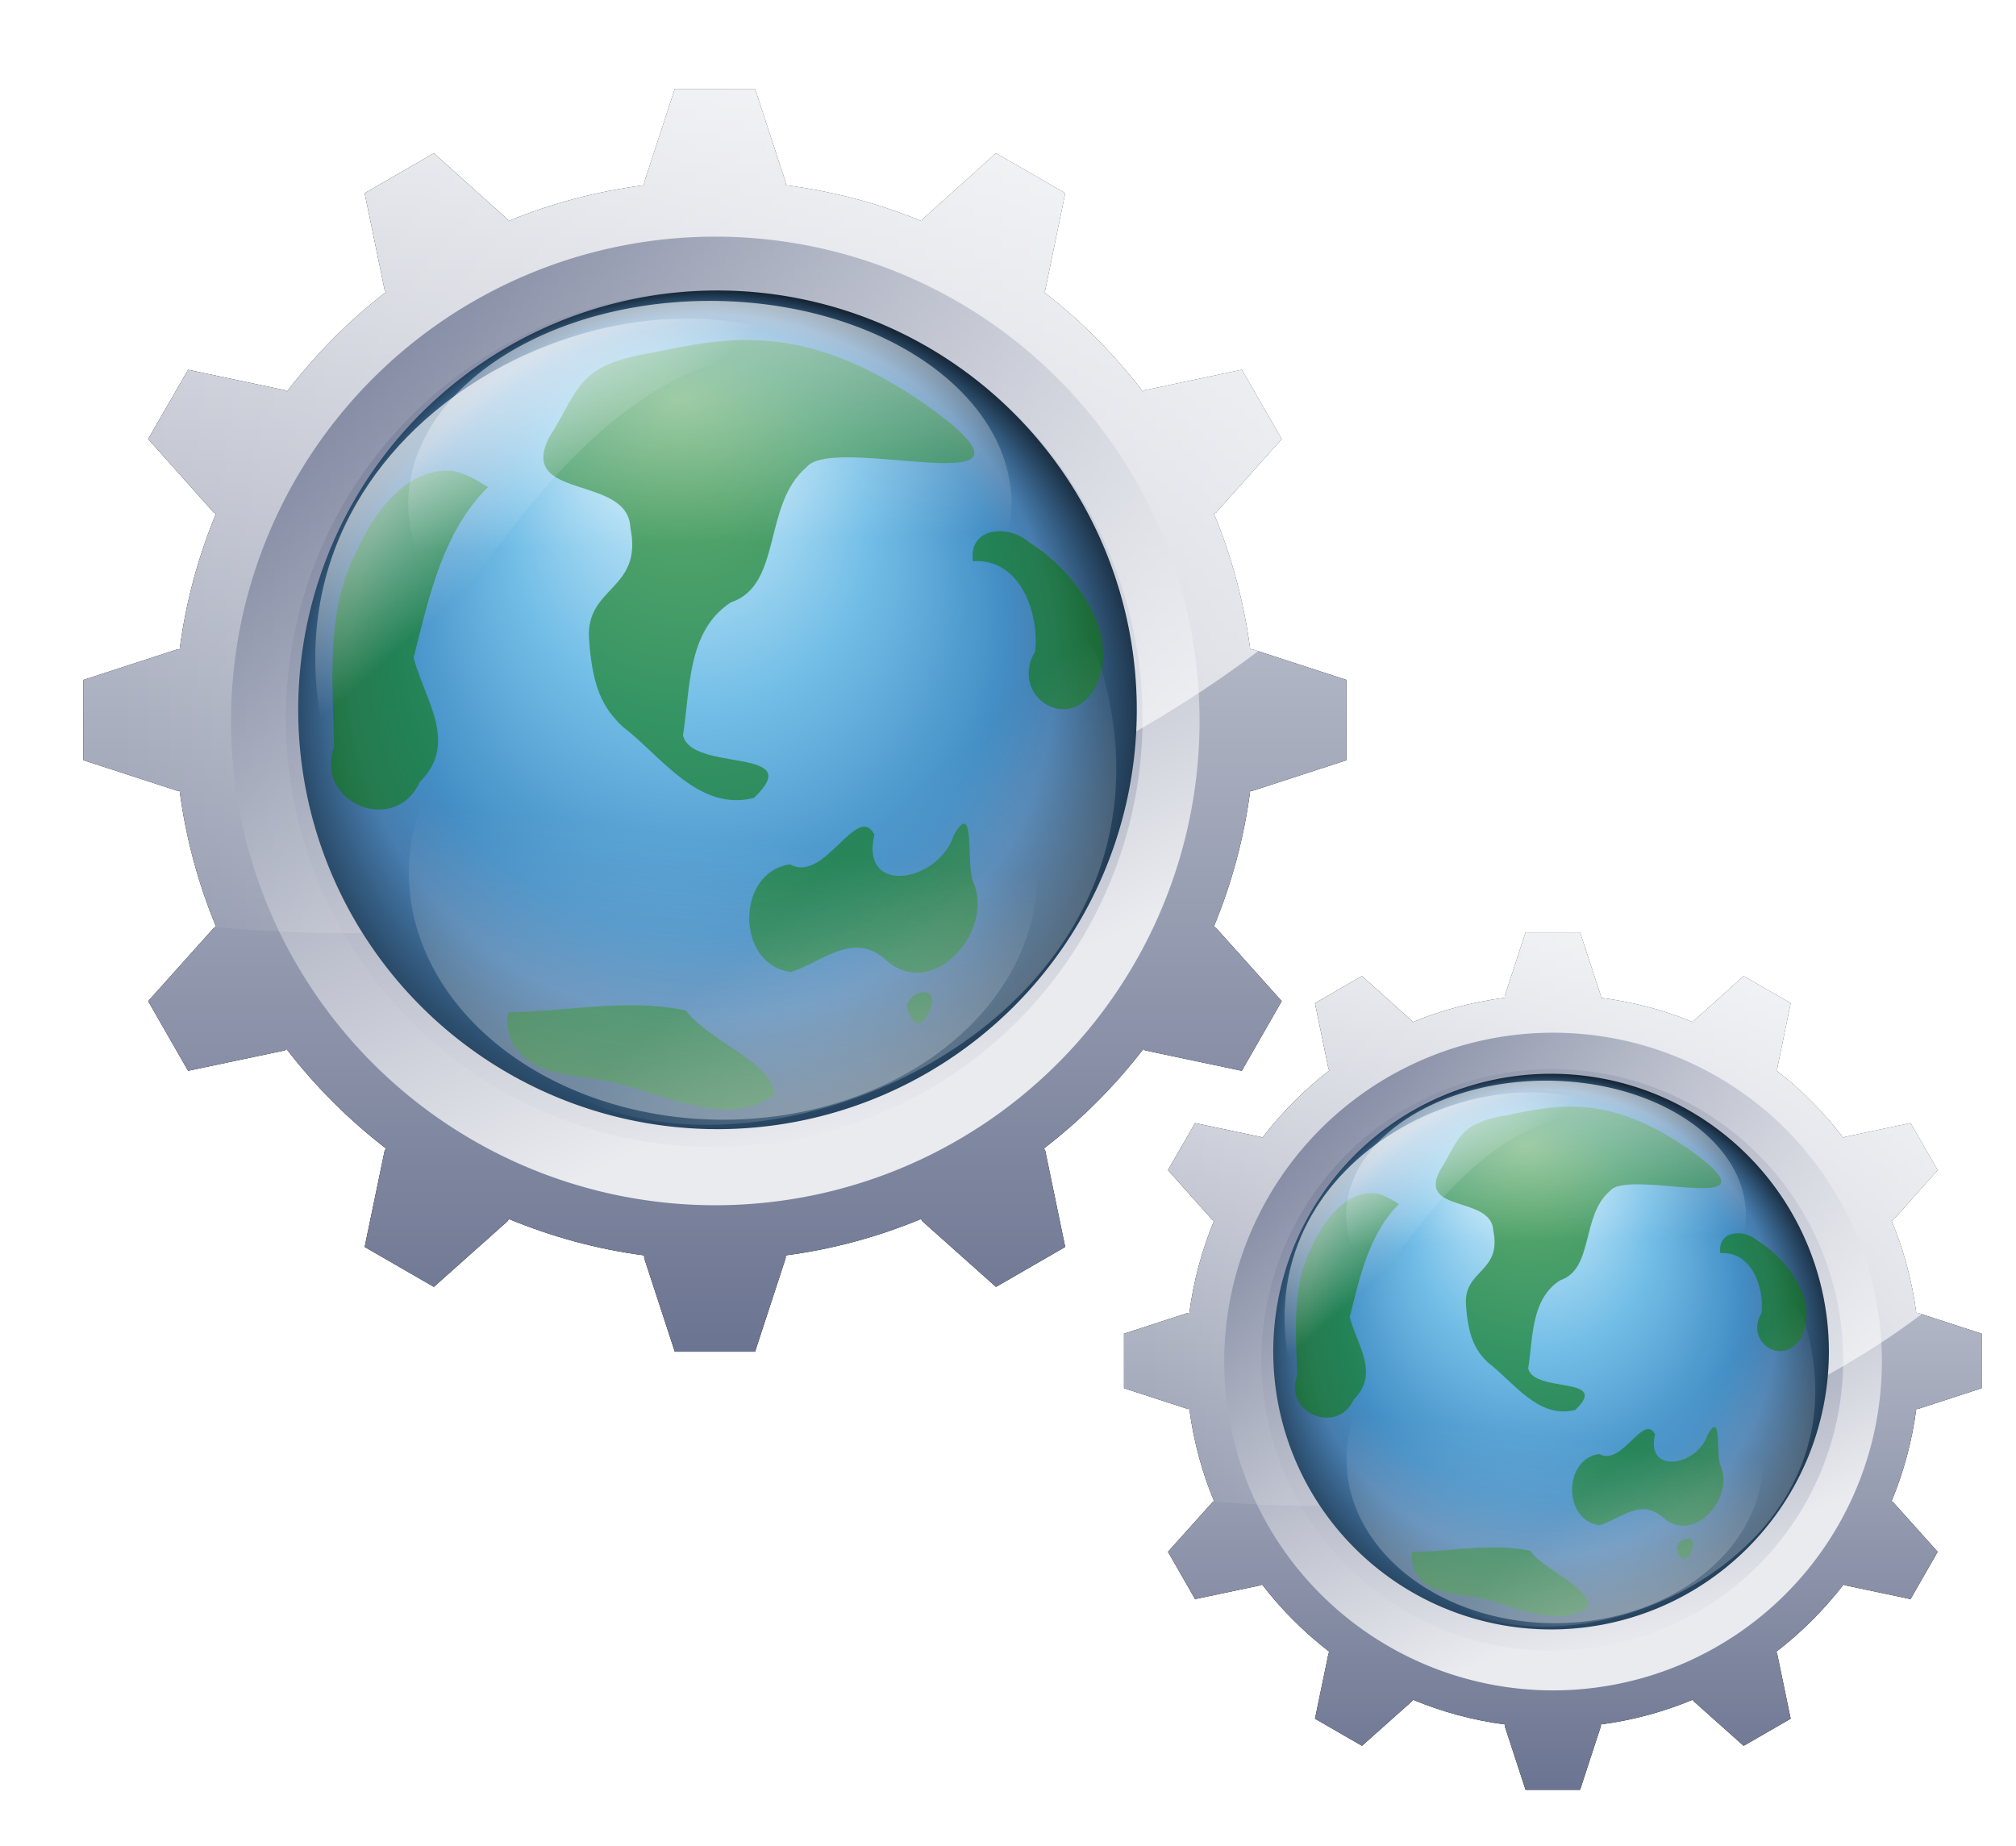
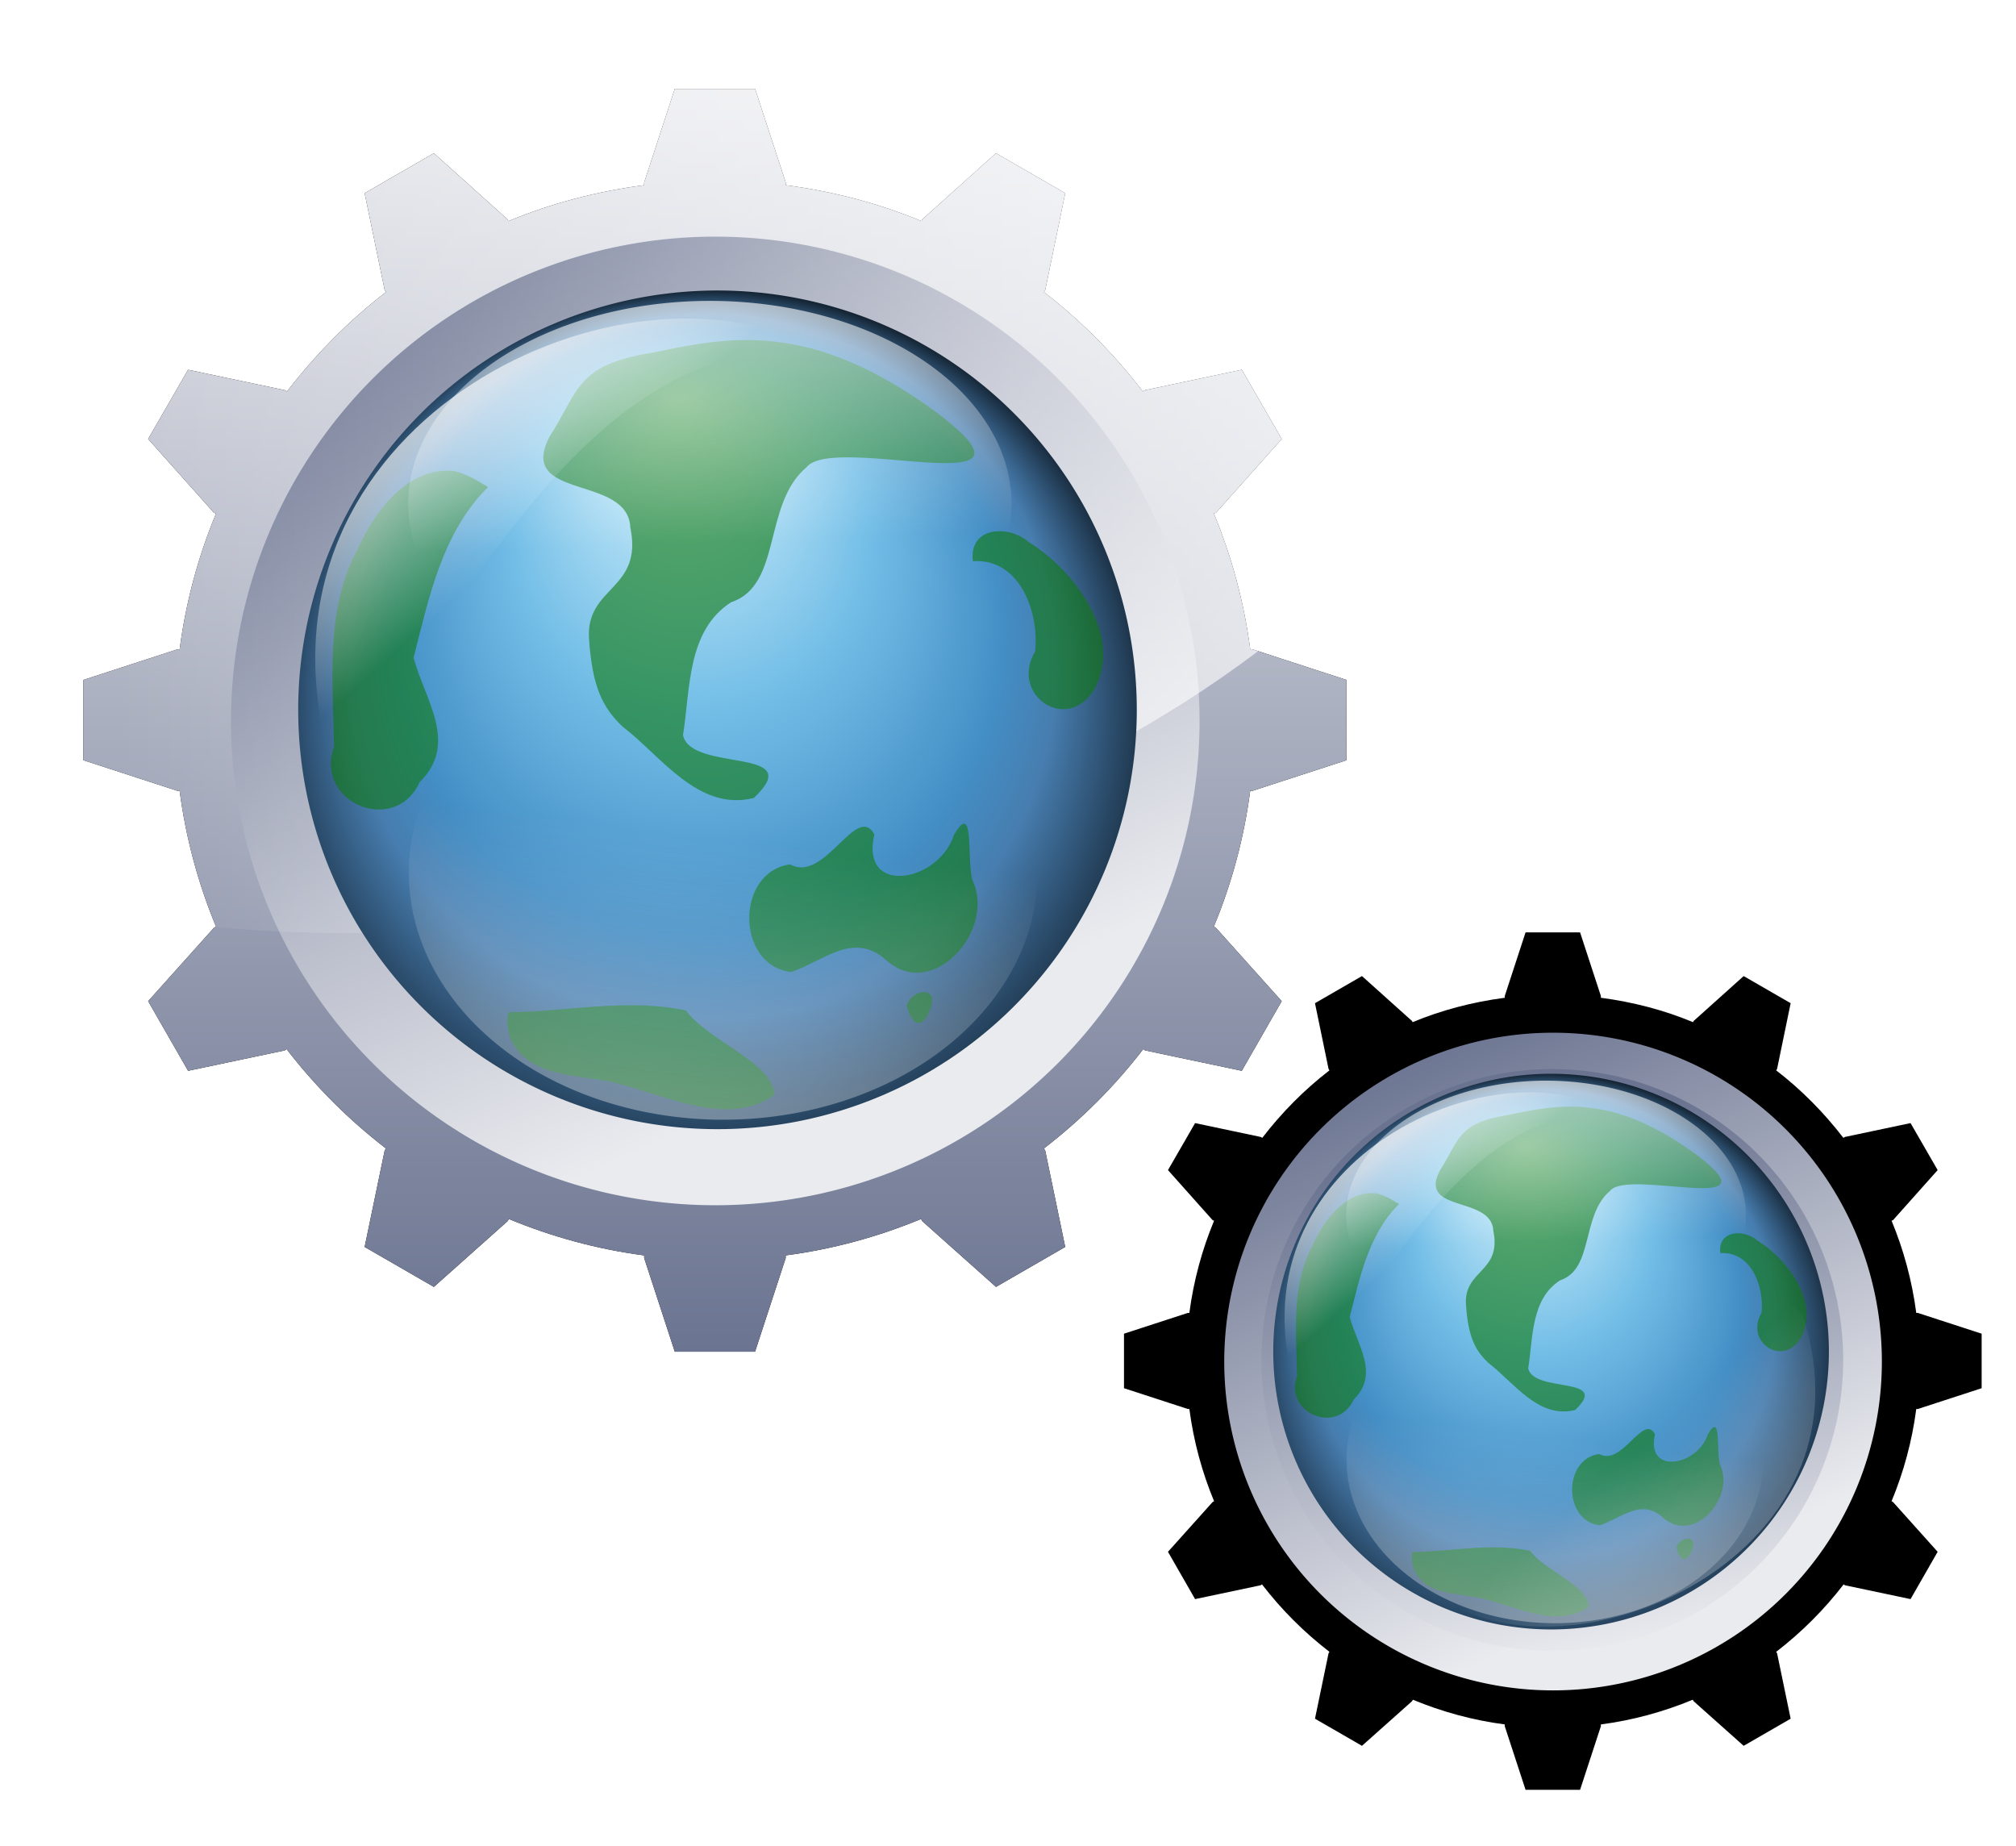
<svg xmlns="http://www.w3.org/2000/svg" xmlns:ns1="http://sodipodi.sourceforge.net/DTD/sodipodi-0.dtd" xmlns:ns2="http://www.inkscape.org/namespaces/inkscape" xmlns:xlink="http://www.w3.org/1999/xlink" width="142" height="130" id="svg2" ns1:version="0.32" ns2:version="0.46" ns1:docname="Geobotlogo.svg" ns2:output_extension="org.inkscape.output.svg.inkscape" version="1.0">
  <ns1:namedview id="base" pagecolor="#ffffff" bordercolor="#666666" borderopacity="1.0" gridtolerance="10000" guidetolerance="10" objecttolerance="10" ns2:pageopacity="0.0" ns2:pageshadow="2" ns2:zoom="2.8284271" ns2:cx="133.75895" ns2:cy="98.175911" ns2:document-units="px" ns2:current-layer="layer1" showgrid="false" ns2:window-width="1440" ns2:window-height="850" ns2:window-x="-8" ns2:window-y="-8" showguides="true" ns2:guide-bbox="true" />
  <defs id="defs4">
    <linearGradient id="linearGradient853">
      <stop id="stop854" offset="0" style="stop-color:#e3f9ff;stop-opacity:1;" />
      <stop id="stop867" offset="0.362" style="stop-color:#73bee7;stop-opacity:1;" />
      <stop id="stop856" offset="0.625" style="stop-color:#438ec5;stop-opacity:1;" />
      <stop id="stop1185" offset="0.726" style="stop-color:#477daf;stop-opacity:1;" />
      <stop id="stop855" offset="1" style="stop-color:#020407;stop-opacity:1;" />
    </linearGradient>
    <radialGradient cx="227.005" cy="477.833" fx="240.387" fy="325.766" id="radialGradient852" r="200.732" xlink:href="#linearGradient853" gradientUnits="userSpaceOnUse" />
    <linearGradient id="linearGradient870" x1="178.424" x2="88.361" xlink:href="#linearGradient865" y1="199.49" y2="112.486" gradientTransform="matrix(0.665,0,0,0.582,519.465,472.489)" gradientUnits="userSpaceOnUse" />
    <linearGradient id="linearGradient864" x1="105.807" x2="82.344" xlink:href="#linearGradient865" y1="25.611" y2="46.947" gradientTransform="matrix(-0.689,0,0,0.561,620.475,472.489)" gradientUnits="userSpaceOnUse" />
    <linearGradient id="linearGradient1010" x1="43.398" x2="38.977" xlink:href="#linearGradient865" y1="-53.391" y2="40.054" gradientUnits="userSpaceOnUse" />
    <linearGradient id="linearGradient865">
      <stop id="stop866" offset="0" style="stop-color:#ffffff;stop-opacity:1;" />
      <stop id="stop868" offset="1" style="stop-color:#ffffff;stop-opacity:0;" />
    </linearGradient>
    <linearGradient id="linearGradient1011" x1="77.292" x2="53.212" xlink:href="#linearGradient865" y1="180.93" y2="24.175" gradientUnits="userSpaceOnUse" />
    <linearGradient ns2:collect="always" id="linearGradient3290">
      <stop style="stop-color:#ffffff;stop-opacity:1;" offset="0" id="stop3292" />
      <stop style="stop-color:#ffffff;stop-opacity:0;" offset="1" id="stop3294" />
    </linearGradient>
    <linearGradient id="linearGradient3812">
      <stop style="stop-color:#2e2e2e;stop-opacity:1;" offset="0" id="stop3814" />
      <stop style="stop-color:#000000;stop-opacity:0;" offset="1" id="stop3816" />
    </linearGradient>
    <linearGradient ns2:collect="always" id="linearGradient3644">
      <stop style="stop-color:#000000;stop-opacity:1;" offset="0" id="stop3646" />
      <stop style="stop-color:#000000;stop-opacity:0;" offset="1" id="stop3648" />
    </linearGradient>
    <linearGradient id="linearGradient3299">
      <stop style="stop-color:#6a7390;stop-opacity:1;" offset="0" id="stop3301" />
      <stop style="stop-color:#eaebef;stop-opacity:1;" offset="1" id="stop3303" />
    </linearGradient>
    <linearGradient id="linearGradient3283">
      <stop style="stop-color:#ffffff;stop-opacity:0.787;" offset="0" id="stop3285" />
      <stop style="stop-color:#ffffff;stop-opacity:0;" offset="1" id="stop3287" />
    </linearGradient>
    <ns2:perspective ns1:type="inkscape:persp3d" ns2:vp_x="0 : 526.18109 : 1" ns2:vp_y="0 : 1000 : 0" ns2:vp_z="744.09448 : 526.18109 : 1" ns2:persp3d-origin="372.04724 : 350.78739 : 1" id="perspective10" />
    <ns2:perspective ns1:type="inkscape:persp3d" ns2:vp_x="0 : 526.18109 : 1" ns2:vp_y="0 : 1000 : 0" ns2:vp_z="744.09448 : 526.18109 : 1" ns2:persp3d-origin="372.04724 : 350.78739 : 1" id="perspective2463" />
    <linearGradient ns2:collect="always" xlink:href="#linearGradient3299" id="linearGradient3339" x1="236.147" y1="509.089" x2="256.25" y2="553.192" gradientUnits="userSpaceOnUse" />
    <linearGradient ns2:collect="always" xlink:href="#linearGradient3299" id="linearGradient3347" x1="251.463" y1="510.37" x2="261.675" y2="558.3" gradientUnits="userSpaceOnUse" />
    <filter ns2:collect="always" id="filter3525">
      <feGaussianBlur ns2:collect="always" stdDeviation="3.109" id="feGaussianBlur3527" />
    </filter>
    <linearGradient ns2:collect="always" xlink:href="#linearGradient3299" id="linearGradient3547" gradientUnits="userSpaceOnUse" x1="170.42" y1="513.324" x2="170.42" y2="577.069" />
    <linearGradient ns2:collect="always" xlink:href="#linearGradient3283" id="linearGradient3555" gradientUnits="userSpaceOnUse" x1="263.31" y1="517.929" x2="254.341" y2="540.249" />
    <linearGradient ns2:collect="always" xlink:href="#linearGradient3283" id="linearGradient3559" gradientUnits="userSpaceOnUse" x1="170.42" y1="501.719" x2="170.42" y2="518.362" />
    <linearGradient ns2:collect="always" xlink:href="#linearGradient3644" id="linearGradient3650" x1="128.426" y1="498.071" x2="128.426" y2="527.554" gradientUnits="userSpaceOnUse" />
    <filter ns2:collect="always" id="filter3808">
      <feGaussianBlur ns2:collect="always" stdDeviation="1.887" id="feGaussianBlur3810" />
    </filter>
    <linearGradient ns2:collect="always" xlink:href="#linearGradient3812" id="linearGradient3818" x1="377.502" y1="507.221" x2="377.502" y2="534.162" gradientUnits="userSpaceOnUse" />
    <linearGradient ns2:collect="always" xlink:href="#linearGradient3812" id="linearGradient3833" gradientUnits="userSpaceOnUse" x1="377.502" y1="507.221" x2="377.502" y2="534.162" />
    <linearGradient ns2:collect="always" xlink:href="#linearGradient3290" id="linearGradient3296" x1="454.527" y1="481.291" x2="330.004" y2="481.291" gradientUnits="userSpaceOnUse" />
    <linearGradient ns2:collect="always" xlink:href="#linearGradient3299" id="linearGradient3310" gradientUnits="userSpaceOnUse" gradientTransform="translate(3.6221094e-4,0)" x1="327.143" y1="571.291" x2="327.143" y2="481.291" />
    <linearGradient ns2:collect="always" xlink:href="#linearGradient3299" id="linearGradient3374" gradientUnits="userSpaceOnUse" gradientTransform="translate(3.6221094e-4,0)" x1="327.143" y1="571.291" x2="327.143" y2="481.291" />
    <linearGradient ns2:collect="always" xlink:href="#linearGradient3299" id="linearGradient3376" gradientUnits="userSpaceOnUse" x1="236.147" y1="509.089" x2="256.25" y2="553.192" />
    <linearGradient ns2:collect="always" xlink:href="#linearGradient3299" id="linearGradient3378" gradientUnits="userSpaceOnUse" x1="251.463" y1="510.37" x2="261.675" y2="558.3" />
    <linearGradient ns2:collect="always" xlink:href="#linearGradient3299" id="linearGradient3380" gradientUnits="userSpaceOnUse" x1="170.42" y1="513.324" x2="170.42" y2="577.069" />
    <linearGradient ns2:collect="always" xlink:href="#linearGradient3283" id="linearGradient3382" gradientUnits="userSpaceOnUse" x1="170.42" y1="501.719" x2="170.42" y2="518.362" />
    <linearGradient ns2:collect="always" xlink:href="#linearGradient3812" id="linearGradient3384" gradientUnits="userSpaceOnUse" x1="377.502" y1="507.221" x2="377.502" y2="534.162" />
    <linearGradient ns2:collect="always" xlink:href="#linearGradient3290" id="linearGradient3386" gradientUnits="userSpaceOnUse" x1="454.527" y1="481.291" x2="330.004" y2="481.291" />
    <radialGradient ns2:collect="always" xlink:href="#linearGradient853" id="radialGradient2595" gradientUnits="userSpaceOnUse" cx="227.005" cy="477.833" fx="240.387" fy="325.766" r="200.732" />
    <linearGradient ns2:collect="always" xlink:href="#linearGradient865" id="linearGradient2597" gradientUnits="userSpaceOnUse" gradientTransform="matrix(0.665,0,0,0.582,519.465,472.489)" x1="178.424" y1="199.49" x2="88.361" y2="112.486" />
    <linearGradient ns2:collect="always" xlink:href="#linearGradient865" id="linearGradient2599" gradientUnits="userSpaceOnUse" gradientTransform="matrix(-0.689,0,0,0.561,620.475,472.489)" x1="105.807" y1="25.611" x2="82.344" y2="46.947" />
    <linearGradient ns2:collect="always" xlink:href="#linearGradient865" id="linearGradient2601" gradientUnits="userSpaceOnUse" x1="43.398" y1="-53.391" x2="38.977" y2="40.054" />
    <linearGradient ns2:collect="always" xlink:href="#linearGradient865" id="linearGradient2603" gradientUnits="userSpaceOnUse" x1="77.292" y1="180.93" x2="53.212" y2="24.175" />
    <radialGradient ns2:collect="always" xlink:href="#linearGradient853" id="radialGradient2619" gradientUnits="userSpaceOnUse" cx="227.005" cy="477.833" fx="240.387" fy="325.766" r="200.732" />
    <linearGradient ns2:collect="always" xlink:href="#linearGradient865" id="linearGradient2621" gradientUnits="userSpaceOnUse" gradientTransform="matrix(0.665,0,0,0.582,519.465,472.489)" x1="178.424" y1="199.49" x2="88.361" y2="112.486" />
    <linearGradient ns2:collect="always" xlink:href="#linearGradient865" id="linearGradient2623" gradientUnits="userSpaceOnUse" gradientTransform="matrix(-0.689,0,0,0.561,620.475,472.489)" x1="105.807" y1="25.611" x2="82.344" y2="46.947" />
    <linearGradient ns2:collect="always" xlink:href="#linearGradient865" id="linearGradient2625" gradientUnits="userSpaceOnUse" x1="43.398" y1="-53.391" x2="38.977" y2="40.054" />
    <linearGradient ns2:collect="always" xlink:href="#linearGradient865" id="linearGradient2627" gradientUnits="userSpaceOnUse" x1="77.292" y1="180.93" x2="53.212" y2="24.175" />
  </defs>
  <g ns2:label="Layer 1" ns2:groupmode="layer" id="layer1" transform="translate(-327.562,-481.719)">
    <g id="g2485" transform="translate(2.673,2.588)">
      <g transform="translate(3.199,3.674)" id="g3388">
        <g id="g3313">
          <path id="path3495" d="M 369.219,481.719 L 367.063,488.312 L 367.063,488.5 C 363.717,488.938 360.514,489.781 357.5,491.031 L 357.438,490.906 L 352.25,486.25 L 347.375,489.062 L 348.782,495.875 L 348.875,496.031 C 346.253,498.048 343.925,500.41 341.907,503.031 L 341.75,502.938 L 334.938,501.5 L 332.125,506.375 L 336.75,511.562 L 336.907,511.625 C 335.658,514.635 334.783,517.847 334.344,521.188 L 334.188,521.188 L 327.563,523.344 L 327.563,529 L 334.188,531.156 L 334.344,531.156 C 334.783,534.503 335.656,537.704 336.907,540.719 L 336.75,540.812 L 332.125,545.969 L 334.938,550.875 L 341.75,549.438 L 341.875,549.344 C 343.896,551.971 346.248,554.323 348.875,556.344 L 348.782,556.5 L 347.375,563.281 L 352.25,566.094 L 357.438,561.469 L 357.532,561.312 C 360.538,562.557 363.727,563.438 367.063,563.875 L 367.063,564.062 L 369.219,570.656 L 374.875,570.656 L 377.032,564.062 L 377.032,563.875 C 380.368,563.438 383.556,562.557 386.563,561.312 L 386.657,561.469 L 391.844,566.094 L 396.719,563.281 L 395.313,556.5 L 395.219,556.344 C 397.846,554.323 400.198,551.971 402.219,549.344 L 402.344,549.438 L 409.157,550.875 L 411.969,545.969 L 407.344,540.812 L 407.188,540.719 C 408.439,537.704 409.312,534.503 409.75,531.156 L 409.907,531.156 L 416.532,529 L 416.532,523.344 L 409.907,521.188 L 409.75,521.188 C 409.311,517.847 408.436,514.635 407.188,511.625 L 407.344,511.562 L 411.969,506.375 L 409.157,501.5 L 402.344,502.938 L 402.188,503.031 C 400.17,500.41 397.841,498.048 395.219,496.031 L 395.313,495.875 L 396.719,489.062 L 391.844,486.25 L 386.657,490.906 L 386.594,491.031 C 383.58,489.781 380.377,488.938 377.032,488.5 L 377.032,488.312 L 374.875,481.719 L 369.219,481.719 z M 372.063,492.438 C 390.693,492.438 405.813,507.558 405.813,526.188 C 405.813,544.817 390.693,559.938 372.063,559.938 C 353.433,559.937 338.313,544.817 338.313,526.188 C 338.313,507.557 353.433,492.438 372.063,492.438 z" style="fill:#000000;fill-opacity:1;stroke:none;stroke-width:0.5;stroke-miterlimit:4;stroke-dasharray:none;filter:url(#filter3525)" />
          <path style="fill:url(#linearGradient3310);fill-opacity:1;stroke:none;stroke-width:0.5;stroke-miterlimit:4;stroke-dasharray:none" d="M 369.219,481.719 L 367.063,488.312 L 367.063,488.5 C 363.717,488.938 360.514,489.781 357.5,491.031 L 357.438,490.906 L 352.25,486.25 L 347.375,489.062 L 348.782,495.875 L 348.875,496.031 C 346.253,498.048 343.925,500.41 341.907,503.031 L 341.75,502.938 L 334.938,501.5 L 332.125,506.375 L 336.75,511.562 L 336.907,511.625 C 335.658,514.635 334.783,517.847 334.344,521.188 L 334.188,521.188 L 327.563,523.344 L 327.563,529 L 334.188,531.156 L 334.344,531.156 C 334.783,534.503 335.656,537.704 336.907,540.719 L 336.75,540.812 L 332.125,545.969 L 334.938,550.875 L 341.75,549.438 L 341.875,549.344 C 343.896,551.971 346.248,554.323 348.875,556.344 L 348.782,556.5 L 347.375,563.281 L 352.25,566.094 L 357.438,561.469 L 357.532,561.312 C 360.538,562.557 363.727,563.438 367.063,563.875 L 367.063,564.062 L 369.219,570.656 L 374.875,570.656 L 377.032,564.062 L 377.032,563.875 C 380.368,563.438 383.556,562.557 386.563,561.312 L 386.657,561.469 L 391.844,566.094 L 396.719,563.281 L 395.313,556.5 L 395.219,556.344 C 397.846,554.323 400.198,551.971 402.219,549.344 L 402.344,549.438 L 409.157,550.875 L 411.969,545.969 L 407.344,540.812 L 407.188,540.719 C 408.439,537.704 409.312,534.503 409.75,531.156 L 409.907,531.156 L 416.532,529 L 416.532,523.344 L 409.907,521.188 L 409.75,521.188 C 409.311,517.847 408.436,514.635 407.188,511.625 L 407.344,511.562 L 411.969,506.375 L 409.157,501.5 L 402.344,502.938 L 402.188,503.031 C 400.17,500.41 397.841,498.048 395.219,496.031 L 395.313,495.875 L 396.719,489.062 L 391.844,486.25 L 386.657,490.906 L 386.594,491.031 C 383.58,489.781 380.377,488.938 377.032,488.5 L 377.032,488.312 L 374.875,481.719 L 369.219,481.719 z M 372.063,492.438 C 390.693,492.438 405.813,507.558 405.813,526.188 C 405.813,544.817 390.693,559.938 372.063,559.938 C 353.433,559.937 338.313,544.817 338.313,526.188 C 338.313,507.557 353.433,492.438 372.063,492.438 z" id="path2479" />
          <path transform="matrix(1.265,0,0,1.265,47.916,-145.623)" d="M 283.214,531.112 A 26.964,26.964 0 1 1 229.286,531.112 A 26.964,26.964 0 1 1 283.214,531.112 z" ns1:ry="26.964285" ns1:rx="26.964285" ns1:cy="531.11218" ns1:cx="256.25" id="path3331" style="fill:url(#linearGradient3339);fill-opacity:1;stroke:none;stroke-width:0.395;stroke-linecap:round;stroke-linejoin:miter;stroke-miterlimit:4;stroke-dasharray:none;stroke-dashoffset:0;stroke-opacity:1" ns1:type="arc" />
-           <path ns1:type="arc" style="fill:url(#linearGradient3347);fill-opacity:1;stroke:none;stroke-width:0.447;stroke-linecap:round;stroke-linejoin:miter;stroke-miterlimit:4;stroke-dasharray:none;stroke-dashoffset:0;stroke-opacity:1" id="path3267" ns1:cx="256.25" ns1:cy="531.11218" ns1:rx="26.964285" ns1:ry="26.964285" d="M 283.214,531.112 A 26.964,26.964 0 1 1 229.286,531.112 A 26.964,26.964 0 1 1 283.214,531.112 z" transform="matrix(1.119,0,0,1.119,85.251,-68.242)" />
+           <path ns1:type="arc" style="fill:url(#linearGradient3347);fill-opacity:1;stroke:none;stroke-width:0.447;stroke-linecap:round;stroke-linejoin:miter;stroke-miterlimit:4;stroke-dasharray:none;stroke-dashoffset:0;stroke-opacity:1" id="path3267" ns1:cx="256.25" ns1:cy="531.11218" ns1:rx="26.964285" ns1:ry="26.964285" d="M 283.214,531.112 A 26.964,26.964 0 1 1 283.214,531.112 z" transform="matrix(1.119,0,0,1.119,85.251,-68.242)" />
          <g id="g3627">
            <path transform="matrix(0.523,0,0,0.523,237.983,248.314)" d="M 283.214,531.112 A 26.964,26.964 0 1 1 229.286,531.112 A 26.964,26.964 0 1 1 283.214,531.112 z" ns1:ry="26.964285" ns1:rx="26.964285" ns1:cy="531.11218" ns1:cx="256.25" id="path3281" style="fill:url(#linearGradient3547);fill-opacity:1;stroke:none;stroke-width:0.956;stroke-linecap:round;stroke-linejoin:miter;stroke-miterlimit:4;stroke-dasharray:none;stroke-dashoffset:0;stroke-opacity:1" ns1:type="arc" />
            <path ns1:type="arc" style="fill:url(#linearGradient3559);fill-opacity:1;stroke:none;stroke-width:0.956;stroke-linecap:round;stroke-linejoin:miter;stroke-miterlimit:4;stroke-dasharray:none;stroke-dashoffset:0;stroke-opacity:1" id="path3557" ns1:cx="256.25" ns1:cy="531.11218" ns1:rx="26.964285" ns1:ry="26.964285" d="M 283.214,531.112 A 26.964,26.964 0 1 1 229.286,531.112 A 26.964,26.964 0 1 1 283.214,531.112 z" transform="matrix(0.523,0,0,0.523,237.983,248.314)" />
          </g>
          <path transform="matrix(0.351,0,0,0.351,282.027,339.603)" d="M 283.214,531.112 A 26.964,26.964 0 1 1 229.286,531.112 A 26.964,26.964 0 1 1 283.214,531.112 z" ns1:ry="26.964285" ns1:rx="26.964285" ns1:cy="531.11218" ns1:cx="256.25" id="path3279" style="fill:#ffffff;fill-opacity:1;stroke:none;stroke-width:1.423;stroke-linecap:round;stroke-linejoin:miter;stroke-miterlimit:4;stroke-dasharray:none;stroke-dashoffset:0;stroke-opacity:1" ns1:type="arc" />
          <path ns1:type="arc" style="fill:#ffffff;fill-opacity:1;stroke:none;stroke-width:1.423;stroke-linecap:round;stroke-linejoin:miter;stroke-miterlimit:4;stroke-dasharray:none;stroke-dashoffset:0;stroke-opacity:1" id="path3631" ns1:cx="256.25" ns1:cy="531.11218" ns1:rx="26.964285" ns1:ry="26.964285" d="M 283.214,531.112 A 26.964,26.964 0 1 1 229.286,531.112 A 26.964,26.964 0 1 1 283.214,531.112 z" transform="matrix(0.351,0,0,0.351,282.027,339.603)" />
          <path transform="matrix(0.351,0,0,0.351,282.027,339.603)" d="M 283.214,531.112 A 26.964,26.964 0 1 1 229.286,531.112 A 26.964,26.964 0 1 1 283.214,531.112 z" ns1:ry="26.964285" ns1:rx="26.964285" ns1:cy="531.11218" ns1:cx="256.25" id="path3652" style="fill:#ffffff;fill-opacity:1;stroke:none;stroke-width:1.423;stroke-linecap:round;stroke-linejoin:miter;stroke-miterlimit:4;stroke-dasharray:none;stroke-dashoffset:0;stroke-opacity:1" ns1:type="arc" />
          <g transform="translate(87.5,0)" id="g3827">
            <path transform="matrix(0.351,0,0,0.351,194.527,339.603)" style="fill:url(#linearGradient3833);fill-opacity:1;stroke:none;stroke-width:1.423;stroke-linecap:round;stroke-linejoin:miter;stroke-miterlimit:4;stroke-dashoffset:0;stroke-opacity:1;filter:url(#filter3808)" d="M 283.214,531.112 C 283.214,545.996 271.134,558.076 256.25,558.076 C 241.366,558.076 229.286,545.996 229.286,531.112 C 229.286,516.228 241.366,504.148 256.25,504.148 C 271.134,504.148 283.214,516.228 283.214,531.112 z" id="path3802" />
            <path transform="matrix(0.351,0,0,0.351,194.527,343.888)" style="fill:#ffffff;fill-opacity:1;stroke:none;stroke-width:1.423;stroke-linecap:round;stroke-linejoin:miter;stroke-miterlimit:4;stroke-dashoffset:0;stroke-opacity:1;filter:url(#filter3808)" d="M 231.316,520.835 C 235.359,511.044 245.004,504.148 256.25,504.148 C 267.895,504.148 277.823,511.542 281.593,521.888 L 231.316,520.835 z" id="path3820" ns1:nodetypes="cscc" />
          </g>
          <path id="path2443" d="M 369.219,481.719 L 367.062,488.312 L 367.062,488.5 C 363.717,488.938 360.514,489.781 357.5,491.031 L 357.438,490.906 L 352.25,486.25 L 347.375,489.062 L 348.781,495.875 L 348.875,496.031 C 346.253,498.048 343.924,500.41 341.906,503.031 L 341.75,502.938 L 334.938,501.5 L 332.125,506.375 L 336.75,511.562 L 336.906,511.625 C 335.97,513.882 335.24,516.265 334.75,518.719 C 334.587,519.537 334.454,520.352 334.344,521.188 L 334.188,521.188 L 327.562,523.344 L 327.562,529 L 334.188,531.156 L 334.344,531.156 C 334.782,534.503 335.655,537.704 336.906,540.719 L 336.875,540.75 C 343.009,541.318 349.569,541.333 356.438,540.719 C 377.569,538.829 397.01,531.402 410.312,521.312 L 409.906,521.188 L 409.75,521.188 C 409.311,517.847 408.436,514.635 407.188,511.625 L 407.344,511.562 L 411.969,506.375 L 409.156,501.5 L 402.344,502.938 L 402.188,503.031 C 400.169,500.41 397.841,498.048 395.219,496.031 L 395.312,495.875 L 396.719,489.062 L 391.844,486.25 L 386.656,490.906 L 386.594,491.031 C 383.58,489.781 380.377,488.938 377.031,488.5 L 377.031,488.312 L 374.875,481.719 L 369.219,481.719 z" style="fill:url(#linearGradient3296);fill-opacity:1;stroke:none;stroke-width:0.5;stroke-miterlimit:4;stroke-dasharray:none" />
        </g>
        <g id="g3344" transform="matrix(0.679,0,0,0.679,178.445,214.039)">
          <path style="fill:#000000;fill-opacity:1;stroke:none;stroke-width:0.5;stroke-miterlimit:4;stroke-dasharray:none;filter:url(#filter3525)" d="M 369.219,481.719 L 367.063,488.312 L 367.063,488.5 C 363.717,488.938 360.514,489.781 357.5,491.031 L 357.438,490.906 L 352.25,486.25 L 347.375,489.062 L 348.782,495.875 L 348.875,496.031 C 346.253,498.048 343.925,500.41 341.907,503.031 L 341.75,502.938 L 334.938,501.5 L 332.125,506.375 L 336.75,511.562 L 336.907,511.625 C 335.658,514.635 334.783,517.847 334.344,521.188 L 334.188,521.188 L 327.563,523.344 L 327.563,529 L 334.188,531.156 L 334.344,531.156 C 334.783,534.503 335.656,537.704 336.907,540.719 L 336.75,540.812 L 332.125,545.969 L 334.938,550.875 L 341.75,549.438 L 341.875,549.344 C 343.896,551.971 346.248,554.323 348.875,556.344 L 348.782,556.5 L 347.375,563.281 L 352.25,566.094 L 357.438,561.469 L 357.532,561.312 C 360.538,562.557 363.727,563.438 367.063,563.875 L 367.063,564.062 L 369.219,570.656 L 374.875,570.656 L 377.032,564.062 L 377.032,563.875 C 380.368,563.438 383.556,562.557 386.563,561.312 L 386.657,561.469 L 391.844,566.094 L 396.719,563.281 L 395.313,556.5 L 395.219,556.344 C 397.846,554.323 400.198,551.971 402.219,549.344 L 402.344,549.438 L 409.157,550.875 L 411.969,545.969 L 407.344,540.812 L 407.188,540.719 C 408.439,537.704 409.312,534.503 409.75,531.156 L 409.907,531.156 L 416.532,529 L 416.532,523.344 L 409.907,521.188 L 409.75,521.188 C 409.311,517.847 408.436,514.635 407.188,511.625 L 407.344,511.562 L 411.969,506.375 L 409.157,501.5 L 402.344,502.938 L 402.188,503.031 C 400.17,500.41 397.841,498.048 395.219,496.031 L 395.313,495.875 L 396.719,489.062 L 391.844,486.25 L 386.657,490.906 L 386.594,491.031 C 383.58,489.781 380.377,488.938 377.032,488.5 L 377.032,488.312 L 374.875,481.719 L 369.219,481.719 z M 372.063,492.438 C 390.693,492.438 405.813,507.558 405.813,526.188 C 405.813,544.817 390.693,559.938 372.063,559.938 C 353.433,559.937 338.313,544.817 338.313,526.188 C 338.313,507.557 353.433,492.438 372.063,492.438 z" id="path3346" />
-           <path id="path3348" d="M 369.219,481.719 L 367.063,488.312 L 367.063,488.5 C 363.717,488.938 360.514,489.781 357.5,491.031 L 357.438,490.906 L 352.25,486.25 L 347.375,489.062 L 348.782,495.875 L 348.875,496.031 C 346.253,498.048 343.925,500.41 341.907,503.031 L 341.75,502.938 L 334.938,501.5 L 332.125,506.375 L 336.75,511.562 L 336.907,511.625 C 335.658,514.635 334.783,517.847 334.344,521.188 L 334.188,521.188 L 327.563,523.344 L 327.563,529 L 334.188,531.156 L 334.344,531.156 C 334.783,534.503 335.656,537.704 336.907,540.719 L 336.75,540.812 L 332.125,545.969 L 334.938,550.875 L 341.75,549.438 L 341.875,549.344 C 343.896,551.971 346.248,554.323 348.875,556.344 L 348.782,556.5 L 347.375,563.281 L 352.25,566.094 L 357.438,561.469 L 357.532,561.312 C 360.538,562.557 363.727,563.438 367.063,563.875 L 367.063,564.062 L 369.219,570.656 L 374.875,570.656 L 377.032,564.062 L 377.032,563.875 C 380.368,563.438 383.556,562.557 386.563,561.312 L 386.657,561.469 L 391.844,566.094 L 396.719,563.281 L 395.313,556.5 L 395.219,556.344 C 397.846,554.323 400.198,551.971 402.219,549.344 L 402.344,549.438 L 409.157,550.875 L 411.969,545.969 L 407.344,540.812 L 407.188,540.719 C 408.439,537.704 409.312,534.503 409.75,531.156 L 409.907,531.156 L 416.532,529 L 416.532,523.344 L 409.907,521.188 L 409.75,521.188 C 409.311,517.847 408.436,514.635 407.188,511.625 L 407.344,511.562 L 411.969,506.375 L 409.157,501.5 L 402.344,502.938 L 402.188,503.031 C 400.17,500.41 397.841,498.048 395.219,496.031 L 395.313,495.875 L 396.719,489.062 L 391.844,486.25 L 386.657,490.906 L 386.594,491.031 C 383.58,489.781 380.377,488.938 377.032,488.5 L 377.032,488.312 L 374.875,481.719 L 369.219,481.719 z M 372.063,492.438 C 390.693,492.438 405.813,507.558 405.813,526.188 C 405.813,544.817 390.693,559.938 372.063,559.938 C 353.433,559.937 338.313,544.817 338.313,526.188 C 338.313,507.557 353.433,492.438 372.063,492.438 z" style="fill:url(#linearGradient3374);fill-opacity:1;stroke:none;stroke-width:0.5;stroke-miterlimit:4;stroke-dasharray:none" />
          <path ns1:type="arc" style="fill:url(#linearGradient3376);fill-opacity:1;stroke:none;stroke-width:0.395;stroke-linecap:round;stroke-linejoin:miter;stroke-miterlimit:4;stroke-dasharray:none;stroke-dashoffset:0;stroke-opacity:1" id="path3350" ns1:cx="256.25" ns1:cy="531.11218" ns1:rx="26.964285" ns1:ry="26.964285" d="M 283.214,531.112 A 26.964,26.964 0 1 1 229.286,531.112 A 26.964,26.964 0 1 1 283.214,531.112 z" transform="matrix(1.265,0,0,1.265,47.916,-145.623)" />
          <path transform="matrix(1.119,0,0,1.119,85.251,-68.242)" d="M 283.214,531.112 A 26.964,26.964 0 1 1 229.286,531.112 A 26.964,26.964 0 1 1 283.214,531.112 z" ns1:ry="26.964285" ns1:rx="26.964285" ns1:cy="531.11218" ns1:cx="256.25" id="path3352" style="fill:url(#linearGradient3378);fill-opacity:1;stroke:none;stroke-width:0.447;stroke-linecap:round;stroke-linejoin:miter;stroke-miterlimit:4;stroke-dasharray:none;stroke-dashoffset:0;stroke-opacity:1" ns1:type="arc" />
          <g id="g3354">
            <path ns1:type="arc" style="fill:url(#linearGradient3380);fill-opacity:1;stroke:none;stroke-width:0.956;stroke-linecap:round;stroke-linejoin:miter;stroke-miterlimit:4;stroke-dasharray:none;stroke-dashoffset:0;stroke-opacity:1" id="path3356" ns1:cx="256.25" ns1:cy="531.11218" ns1:rx="26.964285" ns1:ry="26.964285" d="M 283.214,531.112 A 26.964,26.964 0 1 1 229.286,531.112 A 26.964,26.964 0 1 1 283.214,531.112 z" transform="matrix(0.523,0,0,0.523,237.983,248.314)" />
            <path transform="matrix(0.523,0,0,0.523,237.983,248.314)" d="M 283.214,531.112 A 26.964,26.964 0 1 1 229.286,531.112 A 26.964,26.964 0 1 1 283.214,531.112 z" ns1:ry="26.964285" ns1:rx="26.964285" ns1:cy="531.11218" ns1:cx="256.25" id="path3358" style="fill:url(#linearGradient3382);fill-opacity:1;stroke:none;stroke-width:0.956;stroke-linecap:round;stroke-linejoin:miter;stroke-miterlimit:4;stroke-dasharray:none;stroke-dashoffset:0;stroke-opacity:1" ns1:type="arc" />
          </g>
          <path ns1:type="arc" style="fill:#ffffff;fill-opacity:1;stroke:none;stroke-width:1.423;stroke-linecap:round;stroke-linejoin:miter;stroke-miterlimit:4;stroke-dasharray:none;stroke-dashoffset:0;stroke-opacity:1" id="path3360" ns1:cx="256.25" ns1:cy="531.11218" ns1:rx="26.964285" ns1:ry="26.964285" d="M 283.214,531.112 A 26.964,26.964 0 1 1 229.286,531.112 A 26.964,26.964 0 1 1 283.214,531.112 z" transform="matrix(0.351,0,0,0.351,282.027,339.603)" />
          <path transform="matrix(0.351,0,0,0.351,282.027,339.603)" d="M 283.214,531.112 A 26.964,26.964 0 1 1 229.286,531.112 A 26.964,26.964 0 1 1 283.214,531.112 z" ns1:ry="26.964285" ns1:rx="26.964285" ns1:cy="531.11218" ns1:cx="256.25" id="path3362" style="fill:#ffffff;fill-opacity:1;stroke:none;stroke-width:1.423;stroke-linecap:round;stroke-linejoin:miter;stroke-miterlimit:4;stroke-dasharray:none;stroke-dashoffset:0;stroke-opacity:1" ns1:type="arc" />
          <path ns1:type="arc" style="fill:#ffffff;fill-opacity:1;stroke:none;stroke-width:1.423;stroke-linecap:round;stroke-linejoin:miter;stroke-miterlimit:4;stroke-dasharray:none;stroke-dashoffset:0;stroke-opacity:1" id="path3364" ns1:cx="256.25" ns1:cy="531.11218" ns1:rx="26.964285" ns1:ry="26.964285" d="M 283.214,531.112 A 26.964,26.964 0 1 1 229.286,531.112 A 26.964,26.964 0 1 1 283.214,531.112 z" transform="matrix(0.351,0,0,0.351,282.027,339.603)" />
          <g id="g3366" transform="translate(87.5,0)">
            <path id="path3368" d="M 283.214,531.112 C 283.214,545.996 271.134,558.076 256.25,558.076 C 241.366,558.076 229.286,545.996 229.286,531.112 C 229.286,516.228 241.366,504.148 256.25,504.148 C 271.134,504.148 283.214,516.228 283.214,531.112 z" style="fill:url(#linearGradient3384);fill-opacity:1;stroke:none;stroke-width:1.423;stroke-linecap:round;stroke-linejoin:miter;stroke-miterlimit:4;stroke-dashoffset:0;stroke-opacity:1;filter:url(#filter3808)" transform="matrix(0.351,0,0,0.351,194.527,339.603)" />
            <path ns1:nodetypes="cscc" id="path3370" d="M 231.316,520.835 C 235.359,511.044 245.004,504.148 256.25,504.148 C 267.895,504.148 277.823,511.542 281.593,521.888 L 231.316,520.835 z" style="fill:#ffffff;fill-opacity:1;stroke:none;stroke-width:1.423;stroke-linecap:round;stroke-linejoin:miter;stroke-miterlimit:4;stroke-dashoffset:0;stroke-opacity:1;filter:url(#filter3808)" transform="matrix(0.351,0,0,0.351,194.527,343.888)" />
          </g>
-           <path style="fill:url(#linearGradient3386);fill-opacity:1;stroke:none;stroke-width:0.5;stroke-miterlimit:4;stroke-dasharray:none" d="M 369.219,481.719 L 367.062,488.312 L 367.062,488.5 C 363.717,488.938 360.514,489.781 357.5,491.031 L 357.438,490.906 L 352.25,486.25 L 347.375,489.062 L 348.781,495.875 L 348.875,496.031 C 346.253,498.048 343.924,500.41 341.906,503.031 L 341.75,502.938 L 334.938,501.5 L 332.125,506.375 L 336.75,511.562 L 336.906,511.625 C 335.97,513.882 335.24,516.265 334.75,518.719 C 334.587,519.537 334.454,520.352 334.344,521.188 L 334.188,521.188 L 327.562,523.344 L 327.562,529 L 334.188,531.156 L 334.344,531.156 C 334.782,534.503 335.655,537.704 336.906,540.719 L 336.875,540.75 C 343.009,541.318 349.569,541.333 356.438,540.719 C 377.569,538.829 397.01,531.402 410.312,521.312 L 409.906,521.188 L 409.75,521.188 C 409.311,517.847 408.436,514.635 407.188,511.625 L 407.344,511.562 L 411.969,506.375 L 409.156,501.5 L 402.344,502.938 L 402.188,503.031 C 400.169,500.41 397.841,498.048 395.219,496.031 L 395.312,495.875 L 396.719,489.062 L 391.844,486.25 L 386.656,490.906 L 386.594,491.031 C 383.58,489.781 380.377,488.938 377.031,488.5 L 377.031,488.312 L 374.875,481.719 L 369.219,481.719 z" id="path3372" />
        </g>
      </g>
      <g transform="matrix(0.818,0,0,0.818,-91.087,101.557)" id="g2587">
        <path d="M 397.32,453.502 A 172.748,172.748 0 1 1 51.824,453.502 A 172.748,172.748 0 1 1 397.32,453.502 z" id="path825" ns1:cx="224.57243" ns1:cy="453.50235" ns1:rx="172.74803" ns1:ry="172.74803" ns1:type="arc" style="fill:url(#radialGradient2595);fill-opacity:1;fill-rule:evenodd;stroke-width:1pt" transform="matrix(-0.209,0,0,0.209,617.246,427.917)" />
        <path d="M 576.644,545.272 C 571.881,544.718 571.834,536.657 576.566,536.005 C 579.539,537.678 582.301,530.618 583.818,533.435 C 582.565,538.771 589.373,537.562 590.673,533.463 C 592.606,530.156 591.637,536.32 592.379,537.632 C 594.109,541.881 588.753,547.819 584.804,544.226 C 581.98,541.717 579.389,544.385 576.644,545.272 z M 586.608,548.207 C 587.085,550.052 588.056,550.218 588.69,548.272 C 589.324,546.429 586.943,546.771 586.608,548.207 L 586.608,548.207 z M 550.549,503.52 C 546.614,507.419 545.451,513.047 544.143,518.218 C 545.115,521.867 548.047,525.585 544.67,528.919 C 542.511,533.611 535.561,530.658 537.293,525.887 C 537.205,520.234 536.513,514.247 539.229,509.043 C 540.717,505.735 543.534,501.752 547.6,502.13 C 548.674,502.369 549.626,502.947 550.549,503.52 z M 559.247,516.567 C 558.968,512.032 563.922,512.42 562.805,507.002 C 562.614,502.405 553.021,504.695 555.831,499.211 C 558.446,495.113 558.134,493.009 564.682,491.951 C 571.229,490.603 578.234,489.027 589.247,497.15 C 599.97,505.273 580.329,498.831 577.974,501.812 C 574.192,504.998 575.896,511.971 571.485,513.435 C 567.672,515.878 567.976,520.931 567.339,524.892 C 568.098,528.137 578.14,525.833 573.444,530.285 C 568.67,531.497 565.469,526.689 562.149,524.154 C 560.467,522.563 559.527,520.813 559.247,516.567 z M 592.301,509.899 C 596.356,509.639 598.02,514.291 597.663,517.668 C 595.454,521.352 600.317,524.782 602.72,520.997 C 605.311,516.42 601.084,510.692 597.127,508.268 C 595.377,506.718 591.93,506.93 592.301,509.899 z M 552.289,548.751 C 557.383,548.674 562.524,547.518 567.587,548.582 C 569.562,551.236 575.131,553.092 575.205,555.866 C 571.273,558.615 566.167,556.033 562.061,554.968 C 558.801,553.98 554.168,554.665 552.484,551 C 552.247,550.282 552.123,549.501 552.289,548.751 z" id="path846" ns1:nodetypes="ccczcccczzzcccccccccczzccccczccccccccccc" style="fill:#0e7a0c;fill-opacity:0.594;fill-rule:evenodd;stroke-width:1pt" />
-         <path d="M 552.859,551.815 C 566.969,568.76 613.904,551.597 603.028,518.025 C 593.826,506.339 574.474,514.854 552.859,551.815 z" id="path869" ns1:nodetypes="ccc" style="fill:url(#linearGradient2597);fill-opacity:1;fill-rule:evenodd;stroke-width:1pt" />
        <path d="M 579.422,492.022 C 563.605,482.382 531.424,496.642 536.143,523.502 C 542.531,532.019 554.098,488.469 579.422,492.022 z" id="path863" ns1:nodetypes="ccc" style="fill:url(#linearGradient2599);fill-opacity:1;fill-rule:evenodd;stroke-width:1pt" />
        <path d="M 100.77,31.159 A 49.665,49.665 0 1 1 1.44,31.159 A 49.665,49.665 0 1 1 100.77,31.159 z" id="path868" ns1:cx="51.104626" ns1:cy="31.15876" ns1:rx="49.665058" ns1:ry="49.665058" ns1:type="arc" style="fill:url(#linearGradient2601);fill-opacity:1;fill-rule:evenodd;stroke-width:1pt" transform="matrix(-0.523,0,0,0.352,596.384,494.003)" />
        <path d="M 100.77,31.159 A 49.665,49.665 0 1 1 1.44,31.159 A 49.665,49.665 0 1 1 100.77,31.159 z" id="path884" ns1:cx="51.104626" ns1:cy="31.15876" ns1:rx="49.665058" ns1:ry="49.665058" ns1:type="arc" style="fill:url(#linearGradient2603);fill-opacity:1;fill-rule:evenodd;stroke-width:1pt" transform="matrix(-0.545,0,0,0.428,598.655,523.398)" />
      </g>
      <g transform="matrix(0.542,0,0,0.542,125.033,291.023)" id="g2605">
        <path d="M 397.32,453.502 A 172.748,172.748 0 1 1 51.824,453.502 A 172.748,172.748 0 1 1 397.32,453.502 z" id="path2607" ns1:cx="224.57243" ns1:cy="453.50235" ns1:rx="172.74803" ns1:ry="172.74803" ns1:type="arc" style="fill:url(#radialGradient2619);fill-opacity:1;fill-rule:evenodd;stroke-width:1pt" transform="matrix(-0.209,0,0,0.209,617.246,427.917)" />
        <path d="M 576.644,545.272 C 571.881,544.718 571.834,536.657 576.566,536.005 C 579.539,537.678 582.301,530.618 583.818,533.435 C 582.565,538.771 589.373,537.562 590.673,533.463 C 592.606,530.156 591.637,536.32 592.379,537.632 C 594.109,541.881 588.753,547.819 584.804,544.226 C 581.98,541.717 579.389,544.385 576.644,545.272 z M 586.608,548.207 C 587.085,550.052 588.056,550.218 588.69,548.272 C 589.324,546.429 586.943,546.771 586.608,548.207 L 586.608,548.207 z M 550.549,503.52 C 546.614,507.419 545.451,513.047 544.143,518.218 C 545.115,521.867 548.047,525.585 544.67,528.919 C 542.511,533.611 535.561,530.658 537.293,525.887 C 537.205,520.234 536.513,514.247 539.229,509.043 C 540.717,505.735 543.534,501.752 547.6,502.13 C 548.674,502.369 549.626,502.947 550.549,503.52 z M 559.247,516.567 C 558.968,512.032 563.922,512.42 562.805,507.002 C 562.614,502.405 553.021,504.695 555.831,499.211 C 558.446,495.113 558.134,493.009 564.682,491.951 C 571.229,490.603 578.234,489.027 589.247,497.15 C 599.97,505.273 580.329,498.831 577.974,501.812 C 574.192,504.998 575.896,511.971 571.485,513.435 C 567.672,515.878 567.976,520.931 567.339,524.892 C 568.098,528.137 578.14,525.833 573.444,530.285 C 568.67,531.497 565.469,526.689 562.149,524.154 C 560.467,522.563 559.527,520.813 559.247,516.567 z M 592.301,509.899 C 596.356,509.639 598.02,514.291 597.663,517.668 C 595.454,521.352 600.317,524.782 602.72,520.997 C 605.311,516.42 601.084,510.692 597.127,508.268 C 595.377,506.718 591.93,506.93 592.301,509.899 z M 552.289,548.751 C 557.383,548.674 562.524,547.518 567.587,548.582 C 569.562,551.236 575.131,553.092 575.205,555.866 C 571.273,558.615 566.167,556.033 562.061,554.968 C 558.801,553.98 554.168,554.665 552.484,551 C 552.247,550.282 552.123,549.501 552.289,548.751 z" id="path2609" ns1:nodetypes="ccczcccczzzcccccccccczzccccczccccccccccc" style="fill:#0e7a0c;fill-opacity:0.594;fill-rule:evenodd;stroke-width:1pt" />
        <path d="M 552.859,551.815 C 566.969,568.76 613.904,551.597 603.028,518.025 C 593.826,506.339 574.474,514.854 552.859,551.815 z" id="path2611" ns1:nodetypes="ccc" style="fill:url(#linearGradient2621);fill-opacity:1;fill-rule:evenodd;stroke-width:1pt" />
        <path d="M 579.422,492.022 C 563.605,482.382 531.424,496.642 536.143,523.502 C 542.531,532.019 554.098,488.469 579.422,492.022 z" id="path2613" ns1:nodetypes="ccc" style="fill:url(#linearGradient2623);fill-opacity:1;fill-rule:evenodd;stroke-width:1pt" />
        <path d="M 100.77,31.159 A 49.665,49.665 0 1 1 1.44,31.159 A 49.665,49.665 0 1 1 100.77,31.159 z" id="path2615" ns1:cx="51.104626" ns1:cy="31.15876" ns1:rx="49.665058" ns1:ry="49.665058" ns1:type="arc" style="fill:url(#linearGradient2625);fill-opacity:1;fill-rule:evenodd;stroke-width:1pt" transform="matrix(-0.523,0,0,0.352,596.384,494.003)" />
        <path d="M 100.77,31.159 A 49.665,49.665 0 1 1 1.44,31.159 A 49.665,49.665 0 1 1 100.77,31.159 z" id="path2617" ns1:cx="51.104626" ns1:cy="31.15876" ns1:rx="49.665058" ns1:ry="49.665058" ns1:type="arc" style="fill:url(#linearGradient2627);fill-opacity:1;fill-rule:evenodd;stroke-width:1pt" transform="matrix(-0.545,0,0,0.428,598.655,523.398)" />
      </g>
    </g>
  </g>
</svg>